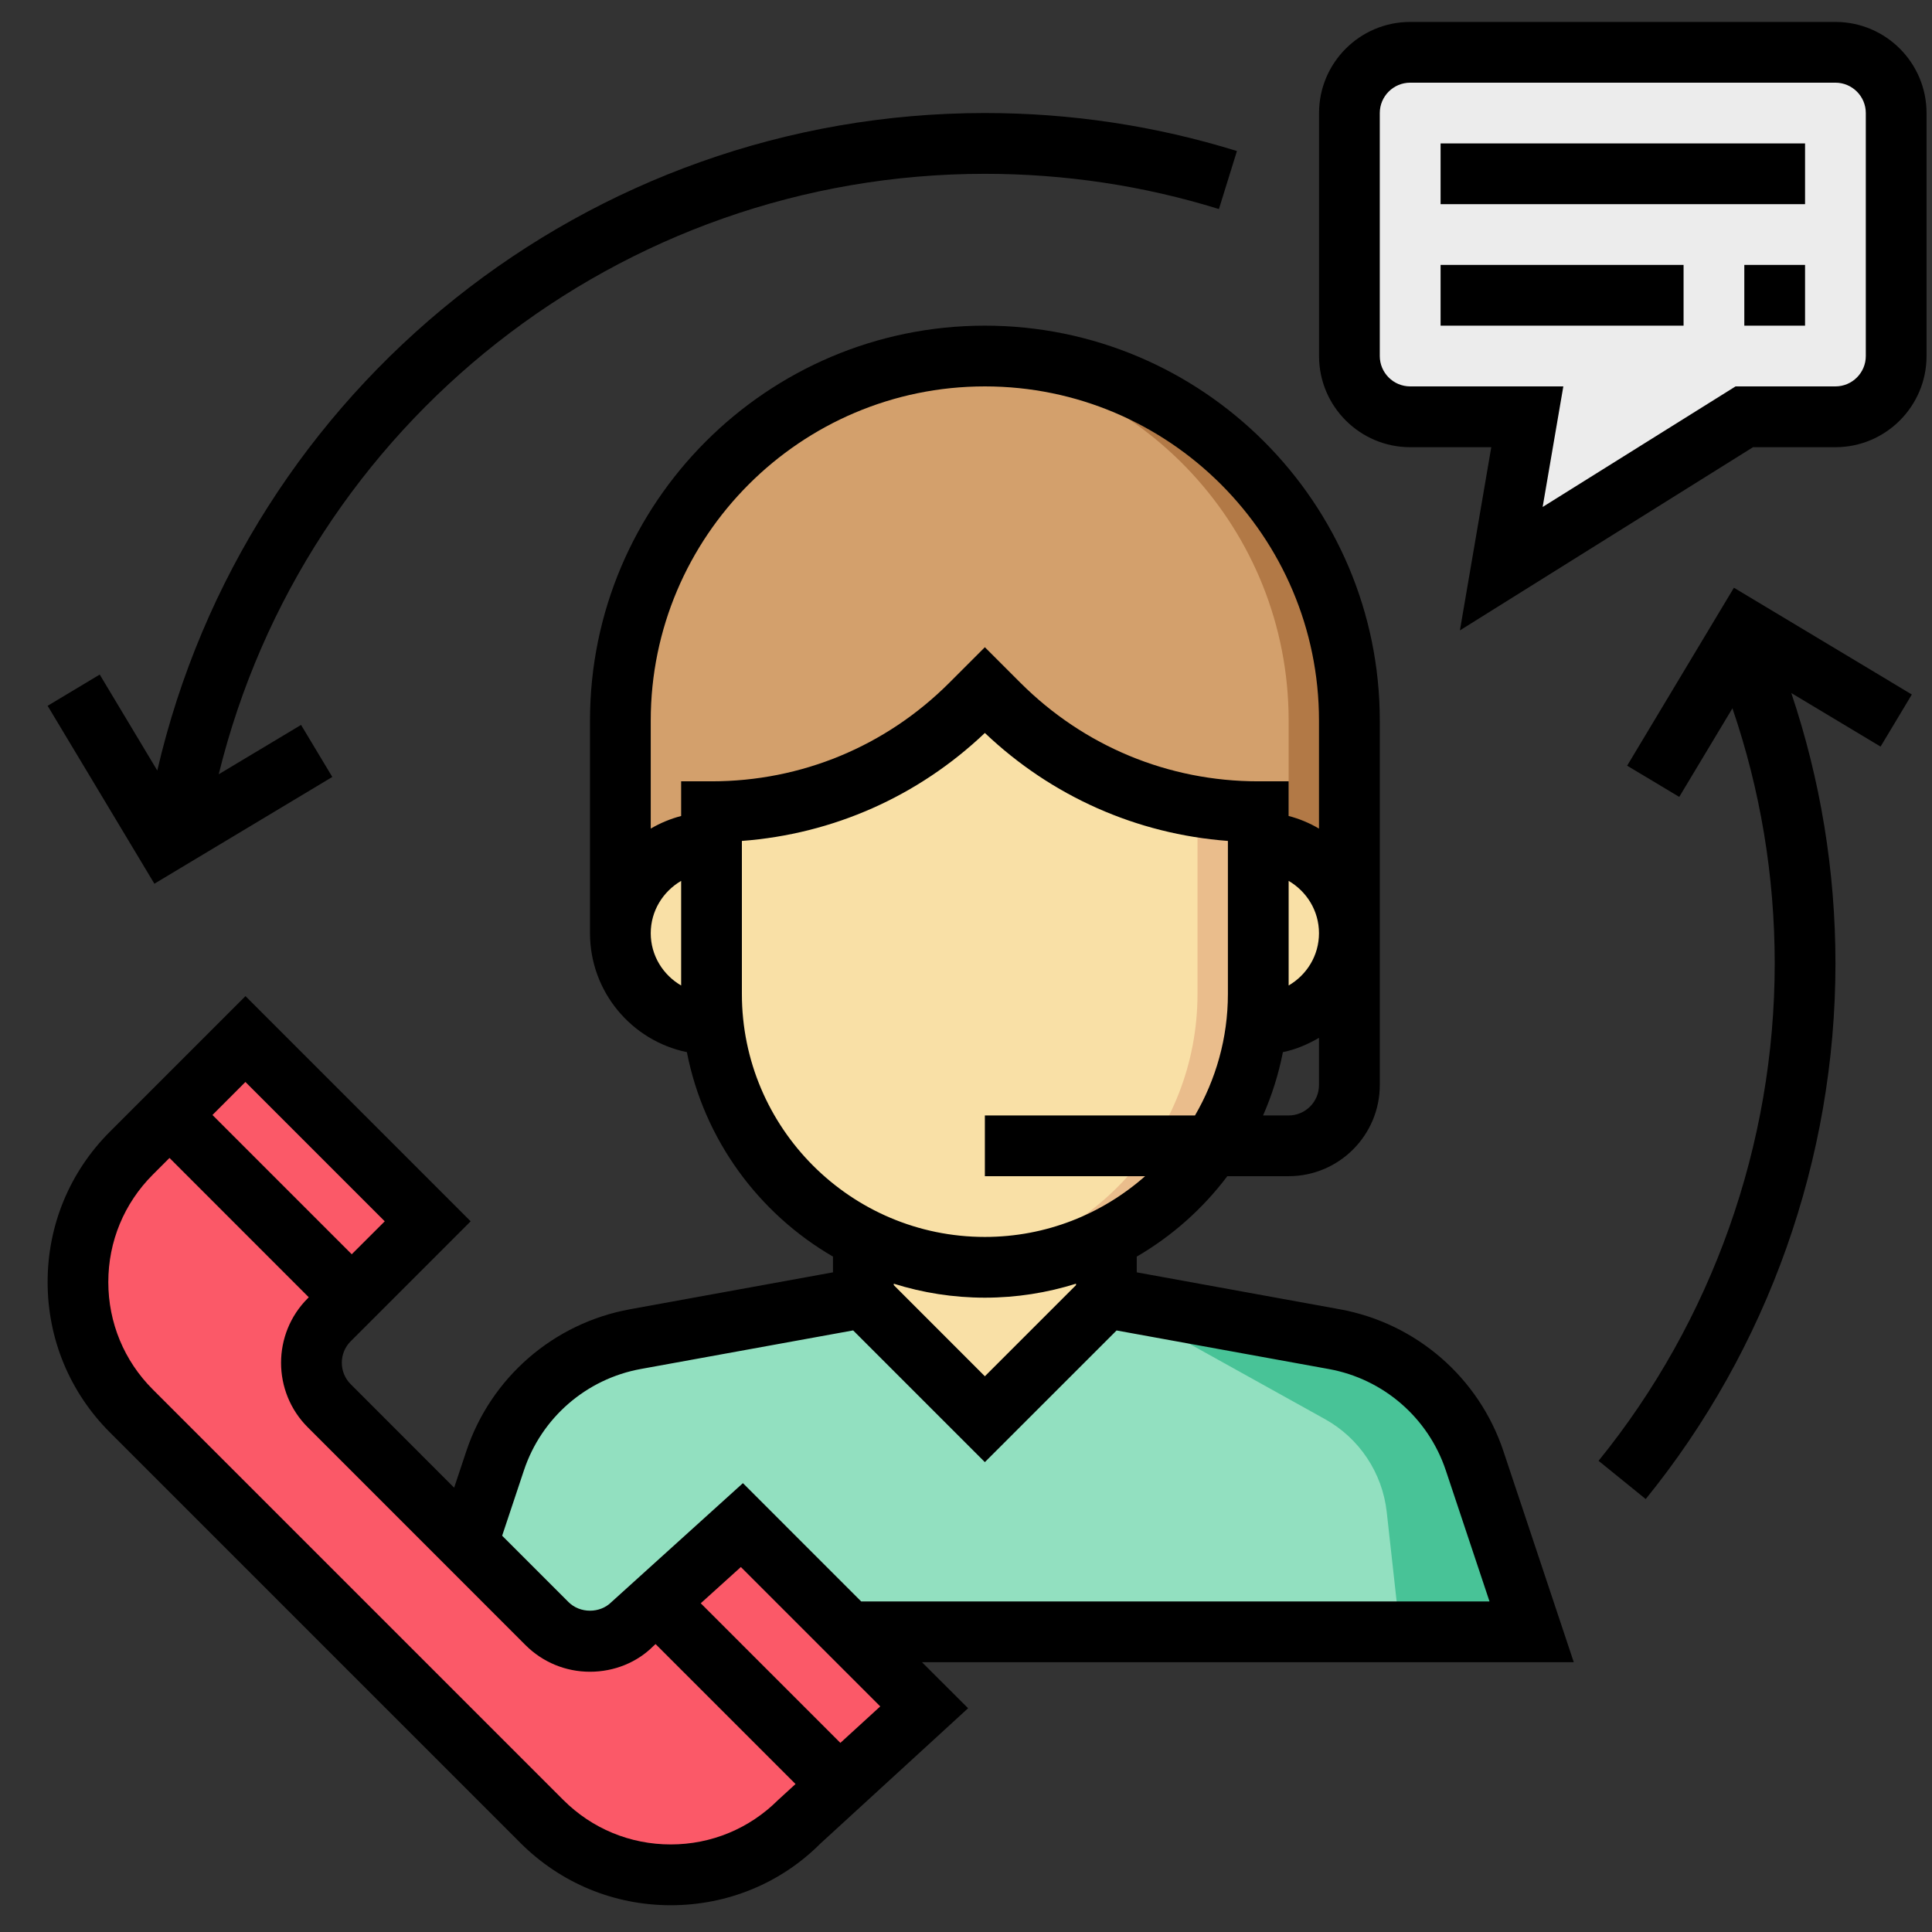
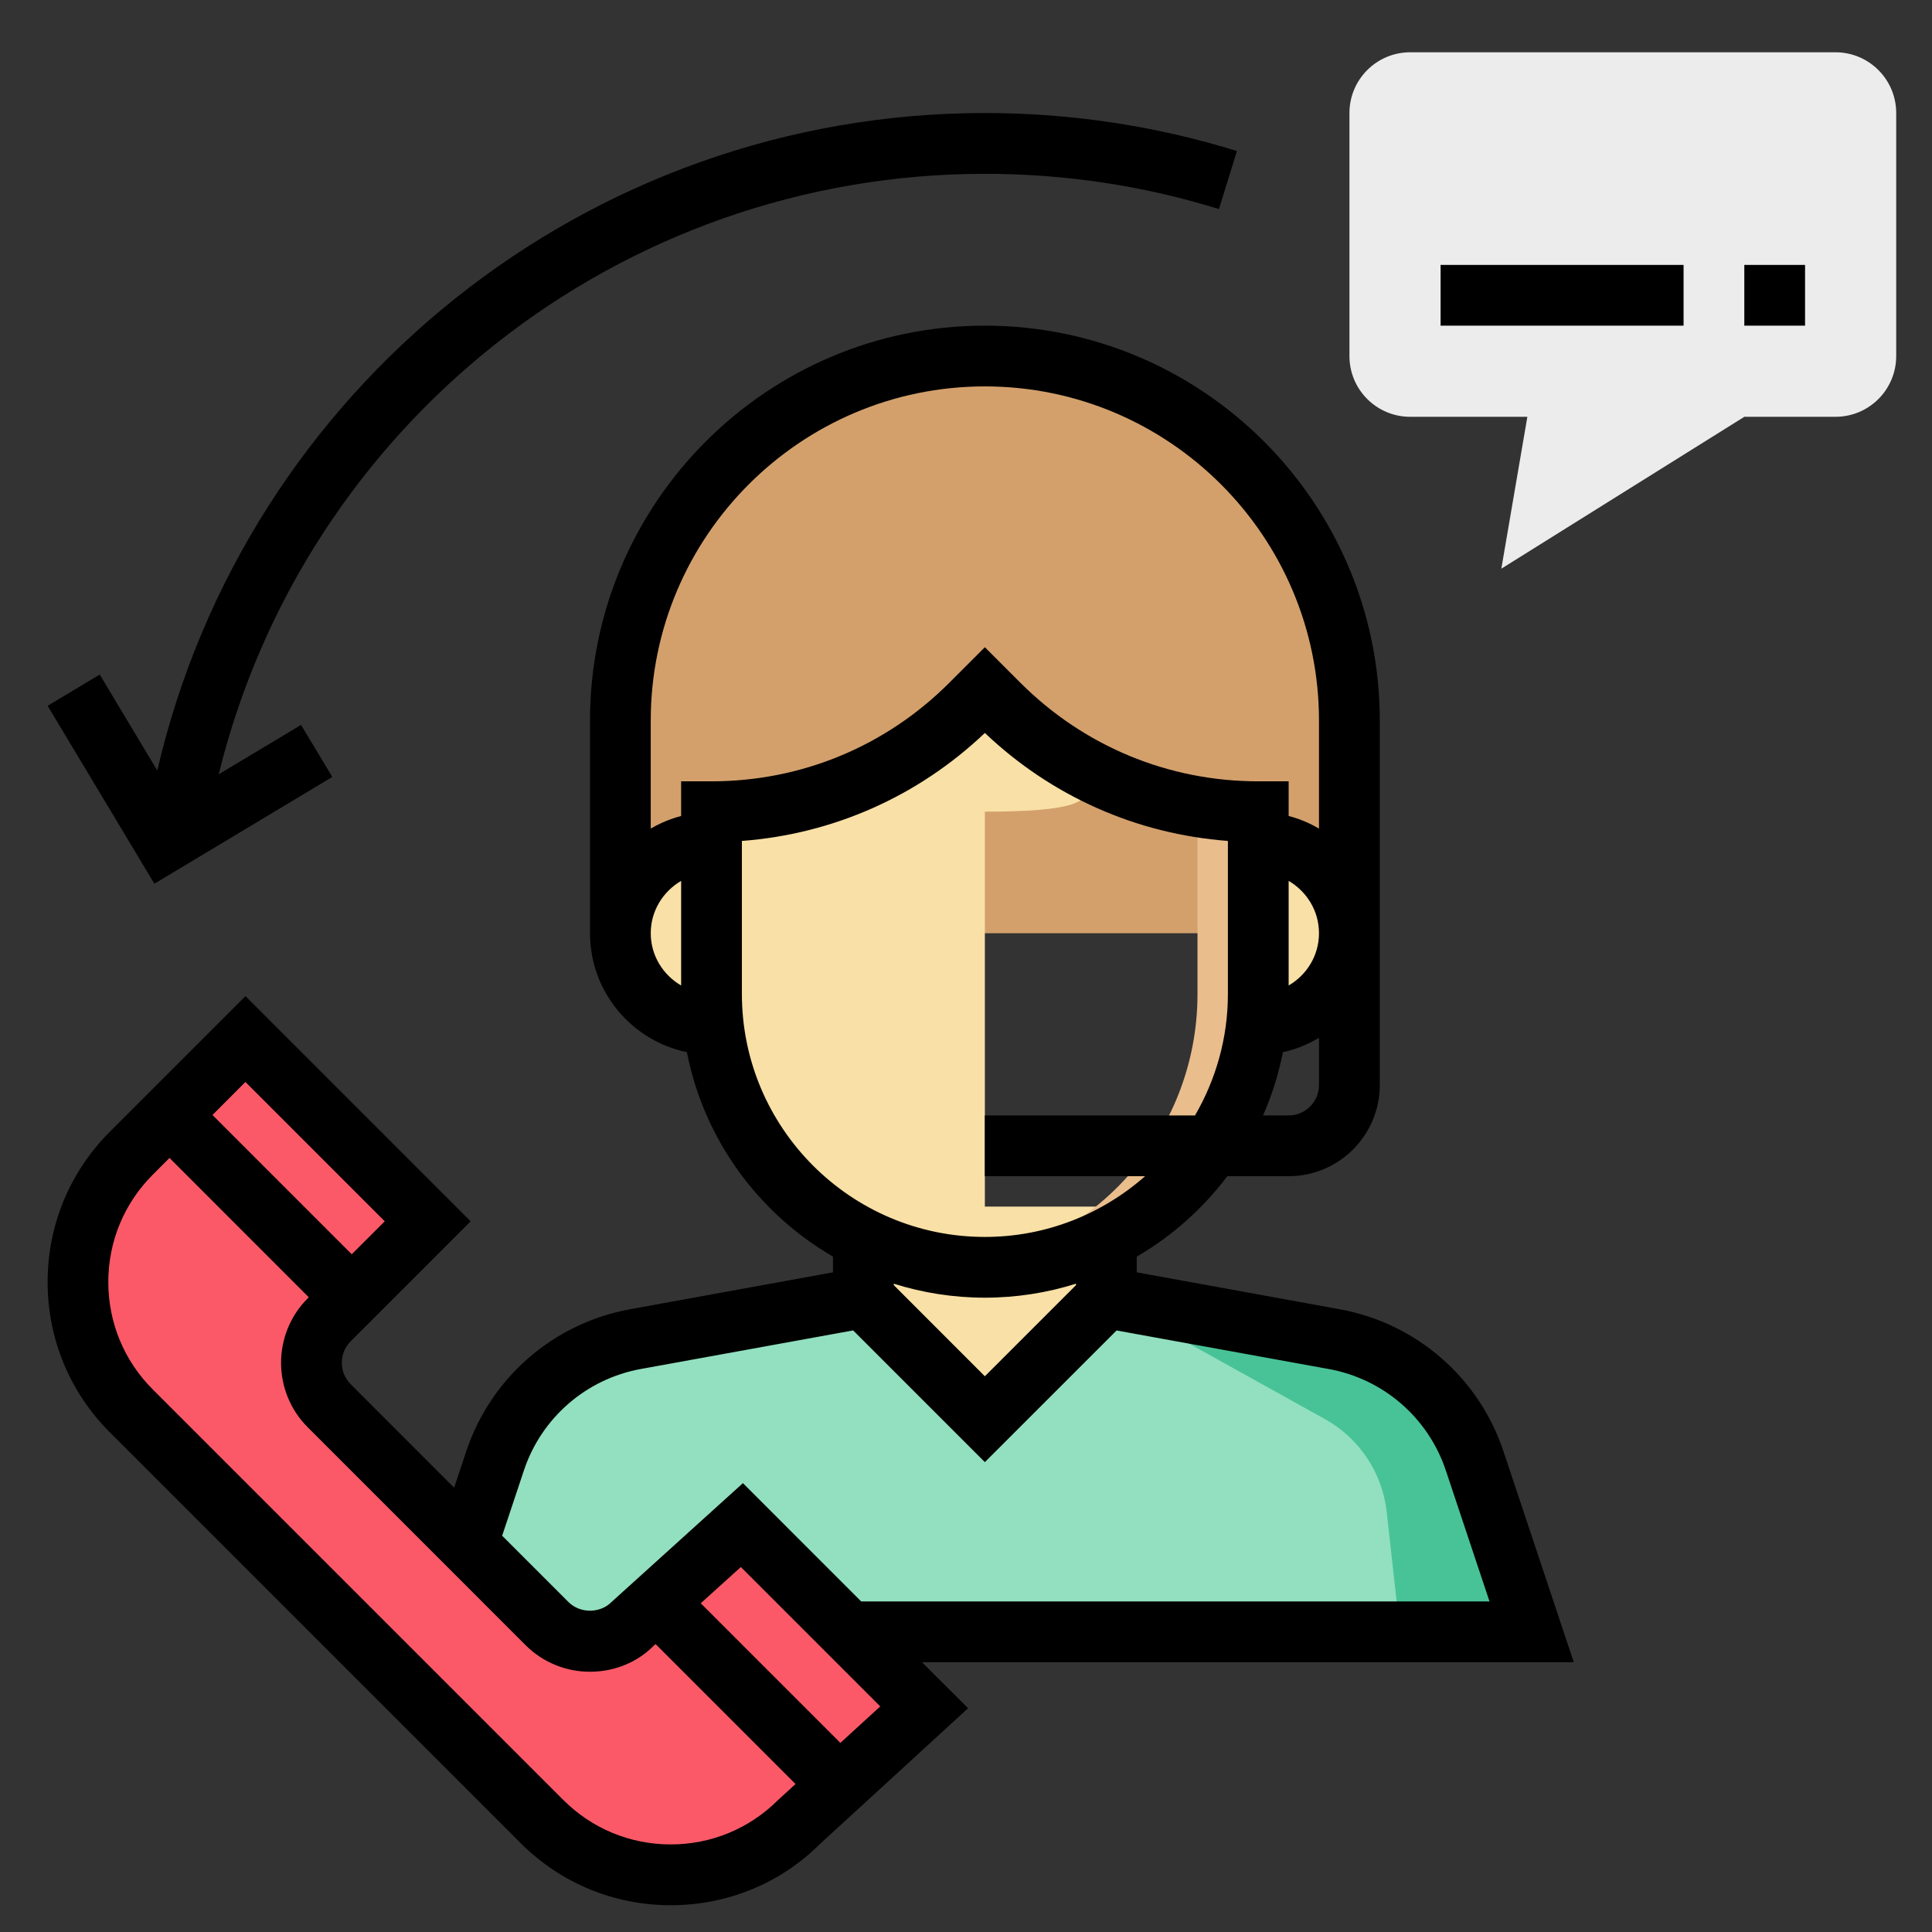
<svg xmlns="http://www.w3.org/2000/svg" width="34" height="34" viewBox="0 0 34 34" fill="none">
  <rect x="0" y="0" width="34" height="34" fill="#333333" stroke="none" />
  <g clip-path="url(#clip0_216_87)">
    <path d="M10.918 16.423V12.681C10.918 9.138 13.79 6.266 17.333 6.266C20.875 6.266 23.747 9.138 23.747 12.681V16.423H10.918Z" fill="#D3A06C" />
-     <path d="M17.332 6.266C17.152 6.266 16.975 6.278 16.798 6.293C20.09 6.565 22.678 9.318 22.678 12.681V16.423H23.747V12.681C23.747 9.138 20.875 6.266 17.332 6.266Z" fill="#B27946" />
    <path d="M15.194 28.718H26.955L25.951 25.708C25.581 24.597 24.635 23.776 23.482 23.567L19.471 22.837H15.194L11.182 23.567C10.031 23.776 9.084 24.597 8.713 25.708L8.245 27.836V28.718H15.194Z" fill="#92E0C0" />
    <path d="M15.194 21.234V22.837L17.333 24.976L19.471 22.837V21.234H15.194Z" fill="#F9E0A6" />
    <path d="M21.609 14.819H22.144C23.03 14.819 23.748 15.537 23.748 16.423C23.748 17.308 23.03 18.026 22.144 18.026H21.609V14.819Z" fill="#F9E0A6" />
    <path d="M13.056 14.819H12.522C11.636 14.819 10.918 15.537 10.918 16.423C10.918 17.308 11.636 18.026 12.522 18.026H13.056V14.819Z" fill="#F9E0A6" />
-     <path d="M12.521 14.284V17.492C12.521 20.149 14.675 22.303 17.332 22.303C19.99 22.303 22.144 20.149 22.144 17.492V14.284C20.433 14.284 18.791 13.604 17.581 12.394L17.332 12.146L17.084 12.394C15.874 13.604 14.233 14.284 12.521 14.284Z" fill="#F9E0A6" />
+     <path d="M12.521 14.284V17.492C12.521 20.149 14.675 22.303 17.332 22.303V14.284C20.433 14.284 18.791 13.604 17.581 12.394L17.332 12.146L17.084 12.394C15.874 13.604 14.233 14.284 12.521 14.284Z" fill="#F9E0A6" />
    <path d="M21.074 17.492C21.074 19.968 19.203 22.005 16.798 22.271C16.974 22.291 17.152 22.303 17.332 22.303C19.99 22.303 22.143 20.149 22.143 17.492V14.284C21.783 14.284 21.426 14.248 21.074 14.189V17.492Z" fill="#EABD8C" />
    <path d="M24.817 0.92H32.301C32.892 0.92 33.37 1.399 33.37 1.989V6.266C33.37 6.857 32.892 7.335 32.301 7.335H30.697L26.421 10.008L26.879 7.335H24.817C24.227 7.335 23.748 6.857 23.748 6.266V1.989C23.748 1.399 24.227 0.92 24.817 0.92Z" fill="#ECECEC" />
    <path d="M24.638 28.718H26.955L25.951 25.708C25.581 24.597 24.635 23.776 23.482 23.567L19.471 22.837L23.317 24.974C23.922 25.31 24.327 25.919 24.404 26.607L24.638 28.718Z" fill="#48C397" />
    <path d="M13.056 26.838L11.139 28.572C10.722 28.99 10.045 28.99 9.627 28.572L5.794 24.738C5.376 24.321 5.376 23.644 5.794 23.227L7.527 21.493L4.32 18.285L2.311 20.294C1.059 21.546 1.059 23.577 2.311 24.83L9.536 32.054C10.789 33.307 12.819 33.307 14.072 32.054L16.264 30.046L13.056 26.838Z" fill="#FB5968" />
    <path d="M26.458 25.539C26.026 24.243 24.923 23.286 23.578 23.041L20.005 22.391V22.114C20.627 21.753 21.168 21.27 21.599 20.699H22.678C23.562 20.699 24.282 19.98 24.282 19.095V12.681C24.282 8.849 21.164 5.731 17.332 5.731C13.501 5.731 10.383 8.849 10.383 12.681V16.423C10.383 17.453 11.116 18.316 12.088 18.516C12.388 20.053 13.348 21.353 14.659 22.114V22.391L11.086 23.041C9.742 23.286 8.638 24.243 8.206 25.539L7.992 26.181L6.172 24.36C5.963 24.152 5.963 23.812 6.172 23.604L8.283 21.493L4.32 17.53L1.934 19.916C1.227 20.623 0.838 21.562 0.838 22.562C0.838 23.562 1.227 24.501 1.934 25.208L9.158 32.432C9.865 33.139 10.805 33.529 11.804 33.529C12.804 33.529 13.743 33.139 14.433 32.448L17.037 30.062L16.225 29.252H27.696L26.458 25.539ZM17.332 24.22L15.729 22.616V22.591C16.235 22.75 16.774 22.837 17.332 22.837C17.891 22.837 18.429 22.75 18.936 22.591V22.616L17.332 24.22ZM22.678 19.63H22.228C22.383 19.277 22.501 18.904 22.577 18.516C22.806 18.469 23.016 18.378 23.212 18.264V19.095C23.212 19.39 22.973 19.63 22.678 19.63ZM22.678 15.502C22.996 15.688 23.212 16.029 23.212 16.423C23.212 16.817 22.996 17.158 22.678 17.343V15.502ZM11.452 16.423C11.452 16.029 11.669 15.688 11.987 15.502V17.343C11.669 17.158 11.452 16.817 11.452 16.423ZM11.987 13.75V14.36C11.796 14.41 11.618 14.485 11.452 14.582V12.681C11.452 9.439 14.09 6.8 17.332 6.8C20.575 6.8 23.212 9.439 23.212 12.681V14.582C23.047 14.485 22.868 14.409 22.678 14.36V13.75H22.143C20.563 13.75 19.077 13.134 17.958 12.016L17.332 11.39L16.706 12.016C15.588 13.134 14.102 13.75 12.521 13.75H11.987ZM13.056 17.492V14.799C14.661 14.678 16.158 14.015 17.332 12.899C18.507 14.015 20.003 14.678 21.609 14.799V17.492C21.609 18.271 21.396 19 21.03 19.63H17.332V20.699H20.152C19.398 21.363 18.413 21.768 17.332 21.768C14.974 21.768 13.056 19.85 13.056 17.492ZM6.771 21.493L6.19 22.073L3.739 19.622L4.319 19.041L6.771 21.493ZM11.803 32.459C11.09 32.459 10.418 32.181 9.913 31.676L2.689 24.452C2.184 23.948 1.906 23.276 1.906 22.562C1.906 21.848 2.184 21.177 2.689 20.672L2.983 20.378L5.434 22.83L5.415 22.849C4.79 23.474 4.79 24.492 5.415 25.117L9.248 28.951C9.551 29.253 9.954 29.42 10.383 29.42C10.811 29.42 11.214 29.254 11.497 28.969L11.537 28.933L14 31.396L13.693 31.677C13.188 32.181 12.517 32.459 11.803 32.459ZM14.789 30.672L12.332 28.215L13.038 27.577L15.491 30.03L14.789 30.672ZM15.156 28.183L13.074 26.101L10.76 28.194C10.559 28.396 10.207 28.396 10.005 28.194L8.837 27.026L9.22 25.877C9.528 24.951 10.317 24.267 11.277 24.092L15.014 23.413L17.332 25.731L19.65 23.414L23.386 24.093C24.347 24.268 25.135 24.951 25.444 25.877L26.213 28.183H15.156Z" fill="black" />
-     <path d="M32.3 0.386H24.817C23.932 0.386 23.213 1.105 23.213 1.989V6.266C23.213 7.15 23.932 7.87 24.817 7.87H26.244L25.692 11.094L30.85 7.87H32.3C33.185 7.87 33.904 7.15 33.904 6.266V1.989C33.904 1.105 33.185 0.386 32.3 0.386ZM32.835 6.266C32.835 6.56 32.595 6.8 32.3 6.8H30.543L27.148 8.922L27.512 6.8H24.817C24.522 6.8 24.282 6.56 24.282 6.266V1.989C24.282 1.695 24.522 1.455 24.817 1.455H32.3C32.595 1.455 32.835 1.695 32.835 1.989V6.266Z" fill="black" />
-     <path d="M31.766 2.524H25.352V3.593H31.766V2.524Z" fill="black" />
    <path d="M29.628 4.662H25.352V5.731H29.628V4.662Z" fill="black" />
    <path d="M31.766 4.662H30.697V5.731H31.766V4.662Z" fill="black" />
    <path d="M5.848 13.673L5.298 12.757L3.849 13.626C5.364 7.461 10.908 3.059 17.333 3.059C18.737 3.059 20.123 3.267 21.451 3.679L21.768 2.658C20.337 2.214 18.845 1.989 17.333 1.989C10.348 1.989 4.332 6.821 2.768 13.56L1.755 11.871L0.838 12.421L2.717 15.552L5.848 13.673Z" fill="black" />
-     <path d="M28.635 13.475L29.552 14.024L30.488 12.465C30.98 13.906 31.232 15.413 31.232 16.957C31.232 20.136 30.131 23.244 28.132 25.708L28.962 26.381C31.115 23.728 32.301 20.381 32.301 16.957C32.301 15.322 32.037 13.725 31.524 12.196L33.095 13.139L33.645 12.222L30.514 10.343L28.635 13.475Z" fill="black" />
  </g>
  <defs>
    <clipPath id="clip0_216_87">
      <rect width="33.143" height="33.143" fill="white" transform="translate(0.8 0.386)" />
    </clipPath>
  </defs>
</svg>